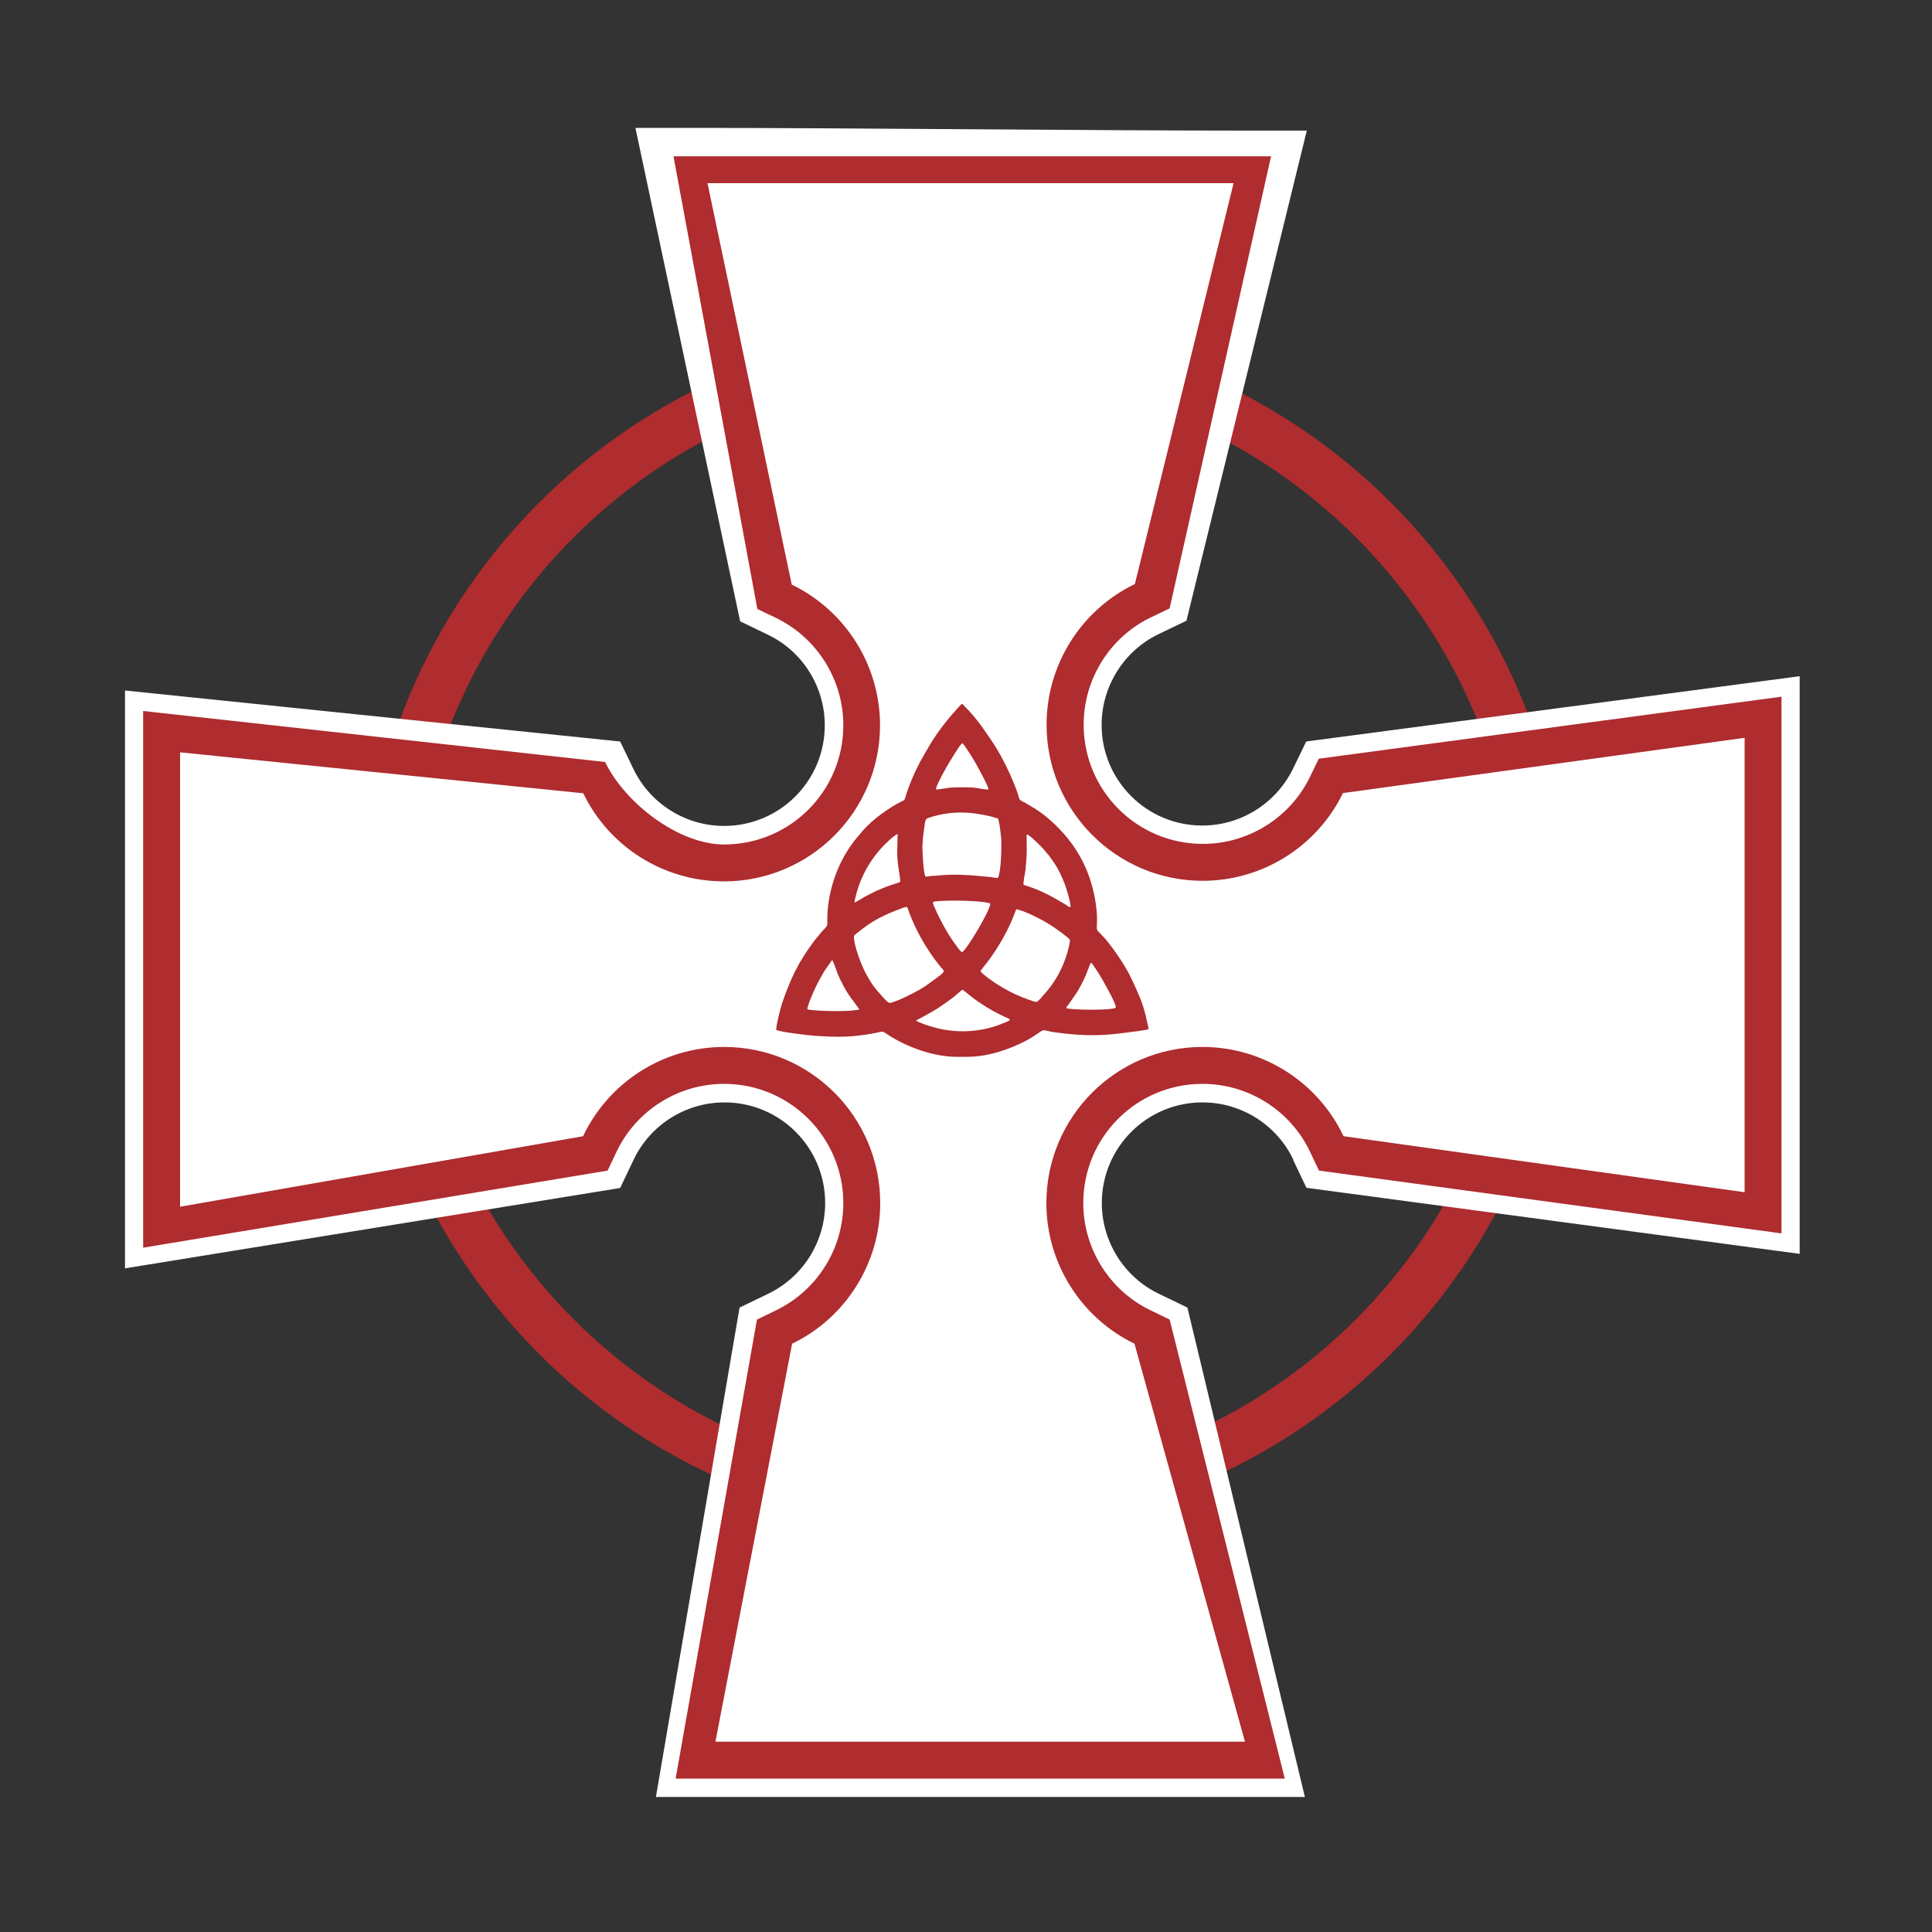
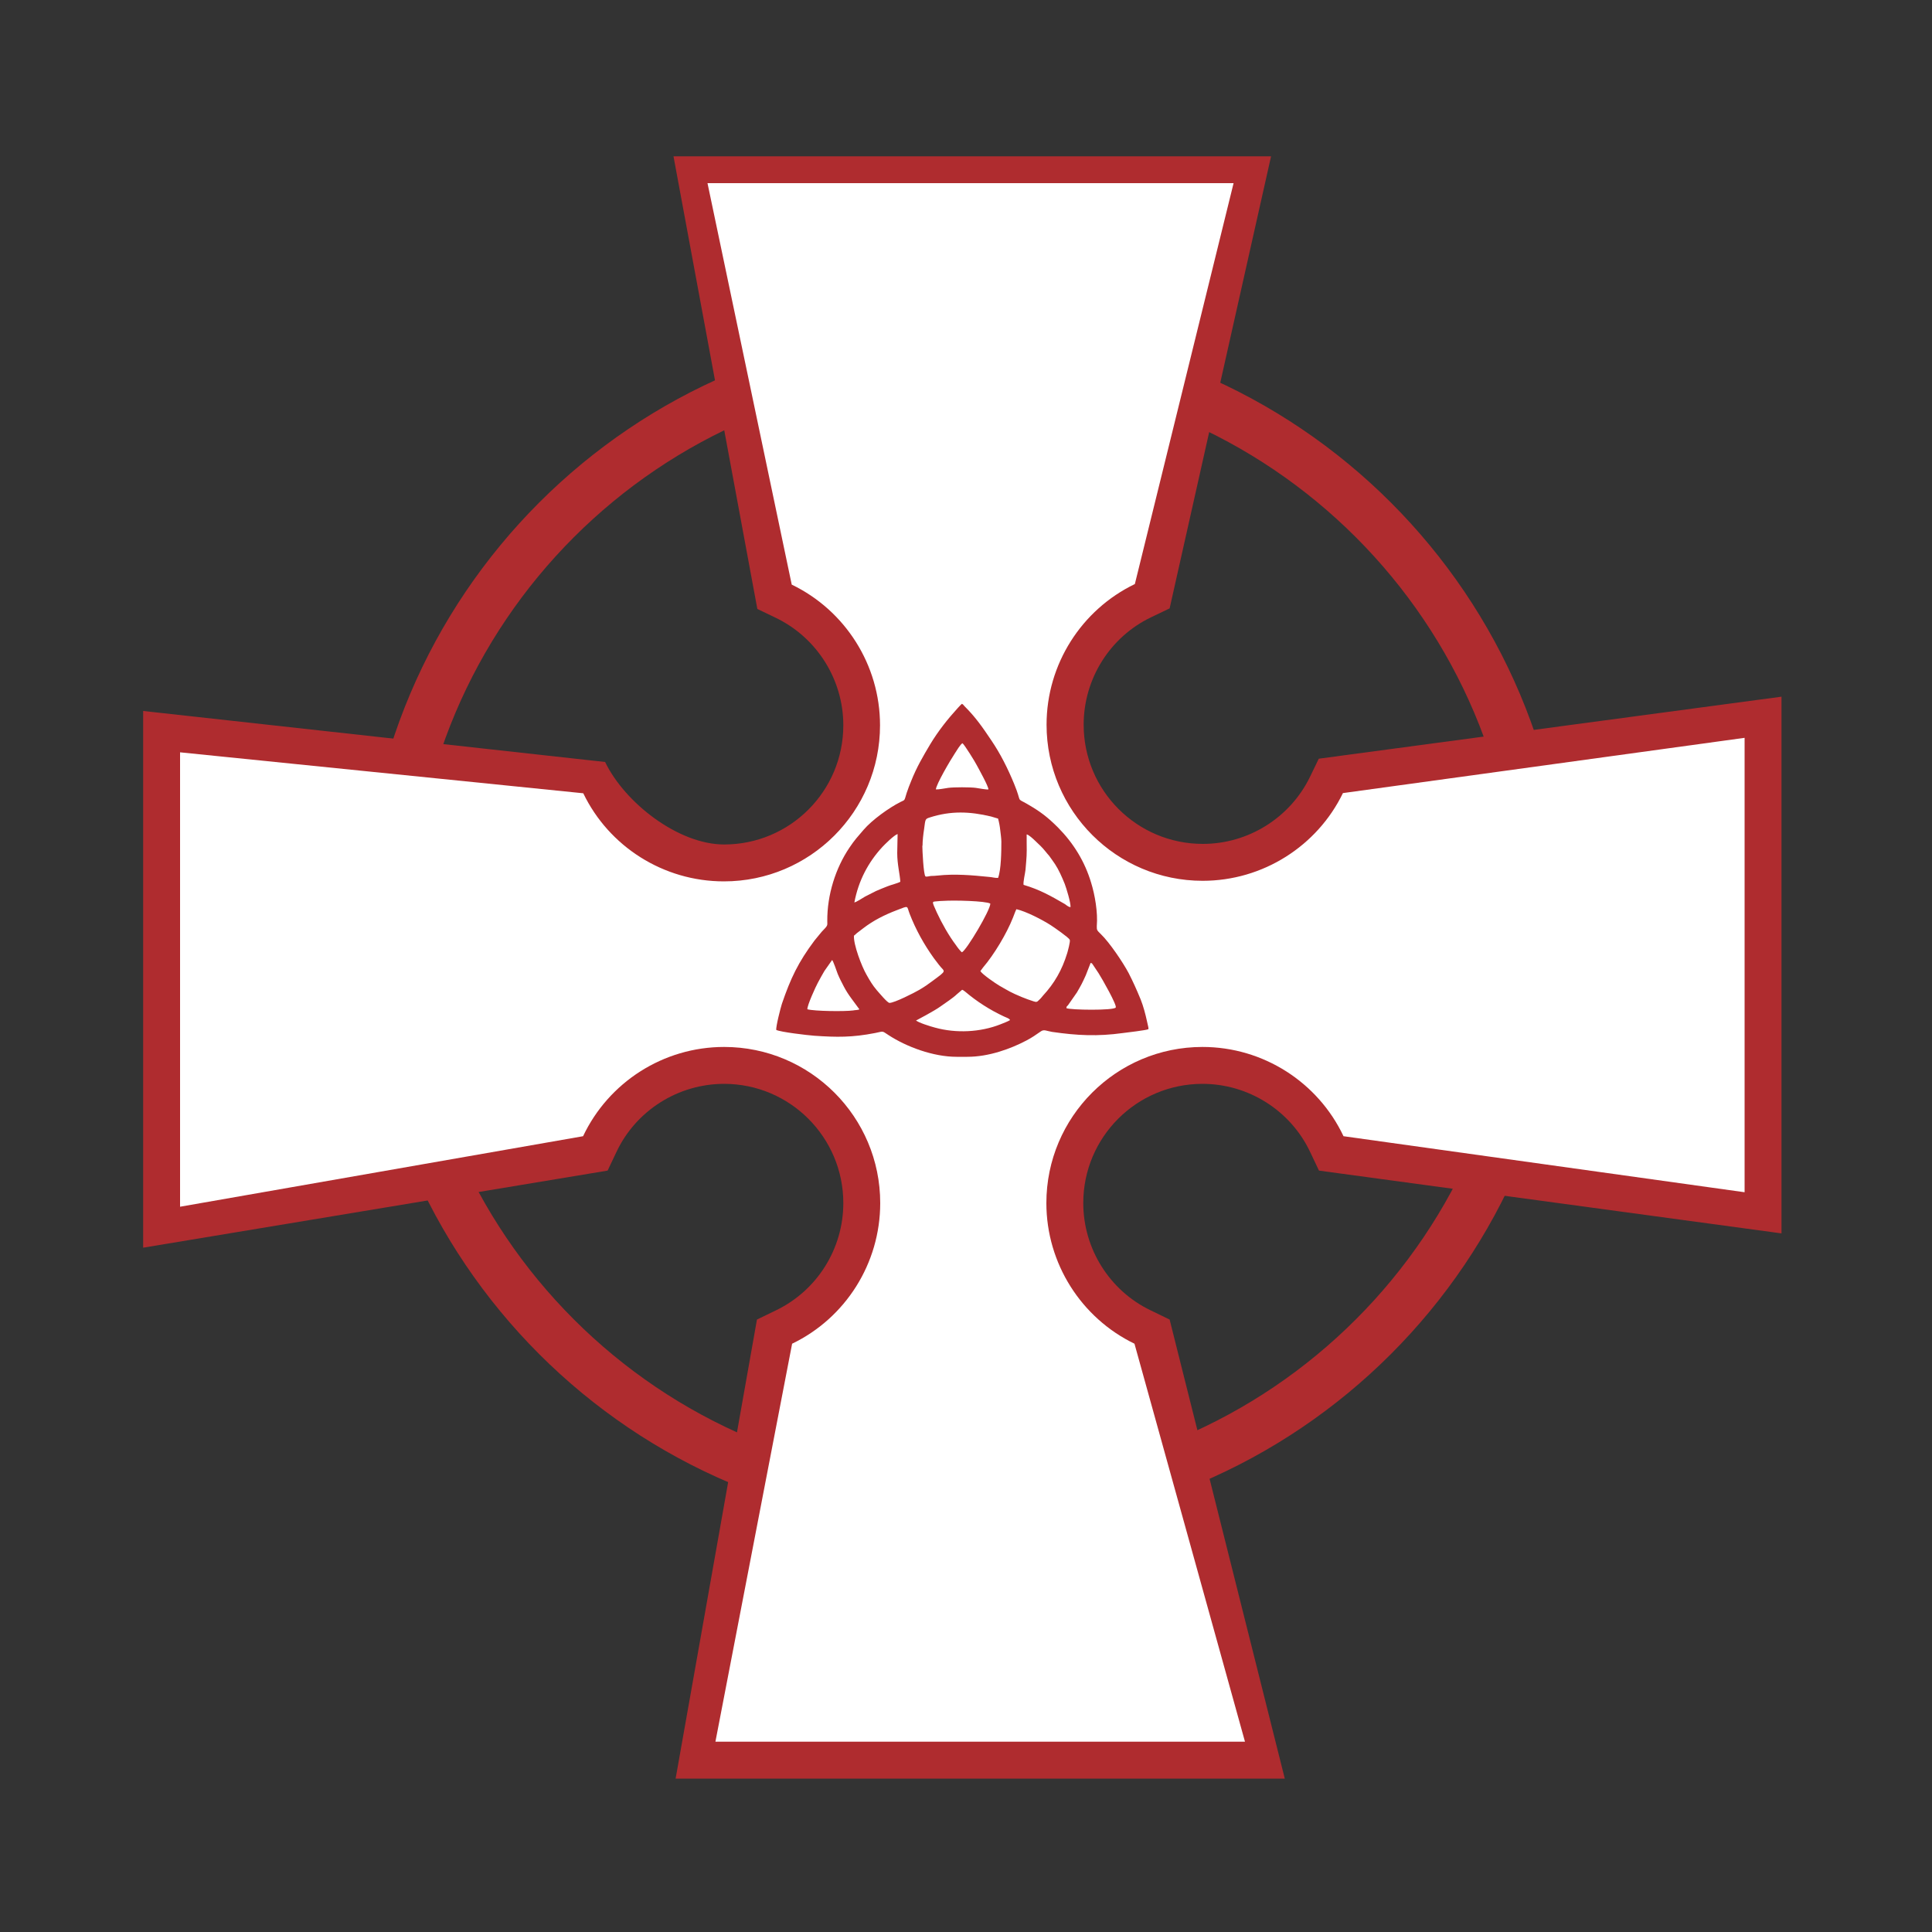
<svg xmlns="http://www.w3.org/2000/svg" id="Layer_1" data-name="Layer 1" viewBox="0 0 100 100">
  <rect x="0" y="0" width="100" height="100" fill="#333333" stroke="none" />
  <defs>
    <style>
      .cls-1 {
        fill: #fff;
      }

      .cls-1, .cls-2 {
        fill-rule: evenodd;
      }

      .cls-2 {
        fill: #af2c2f;
      }
    </style>
  </defs>
  <path class="cls-2" d="M27.91,26.01c5.64-5.64,13.43-9.13,22.04-9.13s16.4,3.49,22.04,9.13c5.64,5.64,9.13,13.43,9.13,22.04s-3.49,16.4-9.13,22.04c-5.64,5.64-13.43,9.13-22.04,9.13s-16.4-3.49-22.04-9.13c-5.64-5.64-9.13-13.43-9.13-22.04s3.49-16.4,9.13-22.04h0ZM49.94,19.43c-7.9,0-15.06,3.2-20.24,8.38-5.18,5.18-8.38,12.33-8.38,20.24s3.2,15.06,8.38,20.24c5.18,5.18,12.33,8.38,20.24,8.38s15.06-3.2,20.24-8.38c5.18-5.18,8.38-12.33,8.38-20.24s-3.2-15.06-8.38-20.24c-5.18-5.18-12.33-8.38-20.24-8.38Z" />
-   <path class="cls-1" d="M66.95,60.04c-.86-1.82-2.7-2.98-4.71-2.98-2.88,0-5.21,2.33-5.21,5.21,0,1.99,1.15,3.83,2.94,4.69l1.49.72,6.08,25.33h-33.59l4.33-25.33,1.49-.72c1.8-.87,2.94-2.7,2.94-4.69,0-2.88-2.33-5.21-5.21-5.21-2.01,0-3.85,1.16-4.71,2.98l-.69,1.45-25.63,4.16v-29.91l25.63,2.64.69,1.43c.87,1.8,2.7,2.94,4.69,2.94,2.88,0,5.21-2.33,5.21-5.21,0-2-1.15-3.83-2.95-4.69l-1.43-.69-5.42-25.54h3.19c7.84,0,20.53.14,28.37.14h3.19l-6.23,25.37-1.44.69c-1.8.87-2.95,2.7-2.95,4.7,0,2.88,2.33,5.21,5.21,5.21,1.99,0,3.81-1.14,4.69-2.93l.69-1.42,25.54-3.38v3.19c0,7.84,0,15.68,0,23.52v3.19l-25.53-3.42-.69-1.45Z" />
  <path class="cls-2" d="M31.32,39.44c1.03,2.13,3.8,4.27,6.16,4.27,3.41,0,6.17-2.76,6.17-6.17,0-2.36-1.36-4.53-3.49-5.56l-.96-.46-4.34-23.43h2.13c7.84,0,18.83,0,26.67,0h2.13l-5.25,23.4-.96.46c-2.13,1.02-3.49,3.19-3.49,5.56,0,3.41,2.76,6.17,6.17,6.17,2.35,0,4.51-1.35,5.54-3.46l.46-.95,23.95-3.21v2.13c0,7.84,0,15.68,0,23.52v2.13l-23.94-3.25-.46-.97c-1.02-2.15-3.2-3.52-5.57-3.52-3.41,0-6.17,2.76-6.17,6.17,0,2.36,1.36,4.53,3.48,5.55l.99.48,5.96,23.76h-31.53l4.21-23.76.99-.48c2.13-1.03,3.48-3.19,3.48-5.55,0-3.4-2.76-6.17-6.17-6.17-2.38,0-4.56,1.38-5.57,3.52l-.46.97-24.04,3.99v-27.78" />
  <path class="cls-1" d="M69.54,58.81c-1.32-2.79-4.15-4.62-7.3-4.62-4.46,0-8.08,3.62-8.08,8.08,0,3.13,1.81,5.95,4.56,7.28l5.72,20.6h-27.41l3.97-20.6c2.76-1.33,4.56-4.15,4.56-7.28,0-4.46-3.62-8.08-8.08-8.08-3.15,0-5.98,1.83-7.3,4.62l-20.86,3.65v-23.52l20.87,2.12c1.33,2.76,4.15,4.56,7.28,4.56,4.46,0,8.08-3.62,8.08-8.08,0-3.13-1.81-5.95-4.57-7.28l-4.36-20.78h27.23l-5.11,20.75c-2.76,1.33-4.57,4.15-4.57,7.28,0,4.46,3.62,8.08,8.08,8.08,3.12,0,5.93-1.8,7.26-4.54l20.79-2.86c0,7.84,0,15.68,0,23.52l-20.76-2.9Z" />
  <path class="cls-2" d="M47.4,52.83s.97-.51,1.27-.73c.25-.18.64-.43.86-.64l.27-.23c.07.02.11.07.16.1.6.51,1.29.95,2,1.28.15.07.28.1.32.19-.11.07-.35.16-.5.22-1.04.41-2.29.47-3.38.17-.2-.05-.91-.27-.99-.38h0ZM41.79,52.24c-.02-.19.44-1.19.54-1.37.11-.21.23-.42.34-.61l.4-.57c.06.05.24.59.29.72.1.24.21.45.32.66.11.21.24.41.38.6l.42.57s0,.01-.07.03c-.02,0-.06,0-.08.01-.06,0-.11.01-.17.02-.46.06-2,.04-2.37-.06h0ZM55.2,52.17c0-.09.02-.07.08-.14l.46-.66c.22-.38.27-.47.46-.89l.25-.64c.09.02.07.03.13.11l.28.42c.18.28.97,1.67.89,1.78-.11.16-2.36.13-2.56.03h0ZM50.74,50.27c.04-.06.1-.14.14-.19.58-.68,1.22-1.75,1.55-2.58.05-.12.13-.36.18-.44.49.11,1.33.54,1.78.83.17.11.92.63.98.75.04.09-.1.58-.13.69-.27.88-.66,1.56-1.26,2.21-.09.1-.06.09-.21.23-.09.09-.12.11-.27.06-.22-.07-.41-.14-.63-.23-.57-.24-.63-.29-1.14-.58-.19-.11-.89-.59-.98-.75h0ZM44.19,48.44c.07-.05.1-.09.16-.14l.34-.26c.52-.4,1.1-.69,1.73-.93.65-.25.5-.23.66.18.32.83.75,1.6,1.26,2.31.09.12.17.22.26.34.29.39.47.24-.34.84-.21.16-.43.31-.67.45-.27.16-1.3.68-1.55.68-.11,0-.56-.55-.66-.66-.22-.26-.35-.48-.53-.8-.25-.43-.68-1.56-.65-2.02h0ZM49.79,49.29c-.07-.04-.26-.29-.31-.37-.37-.49-.73-1.13-.99-1.69-.27-.61-.27-.55.02-.58.11-.01.19-.02.3-.02.57-.04,2.2,0,2.45.14,0,.34-1.23,2.41-1.47,2.52h0ZM44.22,46.72c.21-1.13.72-2.09,1.45-2.88.11-.12.61-.62.79-.67l-.02.98c0,.6.14,1.1.16,1.49-.14.08-.48.16-.65.23-.21.08-.4.16-.61.25-.2.1-.38.19-.57.29-.11.06-.46.3-.56.3h0ZM47.75,43.78c0-.27.04-.61.08-.86.07-.53.05-.53.3-.61,1.09-.35,2.07-.31,3.16-.05.12.03.25.08.37.11.05.18.09.39.11.58.02.16.06.47.06.61,0,.49-.01,1.46-.17,1.88-.16.01-.3-.04-.46-.05-.89-.09-1.77-.17-2.68-.07-.1.01-.22.02-.33.02-.06,0-.25.06-.29.02-.1-.09-.16-1.36-.16-1.59h0ZM55.4,46.95c-.1,0-.21-.11-.29-.16-.71-.41-1.28-.74-2.13-.99-.03-.14.08-.59.1-.78.06-.72.07-.73.06-1.44v-.39c.09,0,.35.24.43.32.25.24.35.32.56.58.06.08.11.13.17.2.11.14.2.29.31.44.18.27.36.67.5,1.02.08.21.32.98.3,1.21h0ZM48.44,40.87c0-.25.76-1.54.98-1.87.06-.09.3-.5.4-.53.11.09.65.96.74,1.14.09.17.61,1.1.6,1.25-.08.02-.53-.06-.65-.08-.28-.04-1.15-.04-1.43,0-.15.02-.5.09-.64.08h0ZM56.77,47.93c.06-.71-.1-1.61-.29-2.23-.33-1.11-.92-2.06-1.71-2.86-.55-.55-.93-.84-1.61-1.23-.59-.34-.24,0-.67-1.04-.32-.78-.71-1.56-1.18-2.25-.45-.67-.8-1.18-1.37-1.75-.1-.1-.06-.09-.15-.14-.06.04-.13.13-.21.21-.53.58-1.02,1.2-1.43,1.88-.38.64-.7,1.18-.99,1.91-.08.19-.16.4-.23.61-.14.45-.07.34-.34.48-.59.3-1.45.92-1.89,1.43-.3.35-.47.53-.73.92-.72,1.06-1.16,2.45-1.15,3.8,0,.25.05.21-.29.56l-.37.45c-.84,1.12-1.24,1.96-1.69,3.28-.06.18-.32,1.19-.29,1.35.23.11,1.58.27,1.97.3,1.18.08,1.95.09,3.14-.14.46-.09.34-.13.69.1.93.61,2.32,1.13,3.53,1.13h.56c1.11,0,2.23-.41,3.05-.84.27-.14.52-.31.76-.48.16-.11.28-.02.57.03,1.31.19,2.36.24,3.67.06.19-.02,1.21-.15,1.29-.19.03-.03.04.05.03-.1l-.07-.31c-.08-.37-.19-.79-.33-1.14-.21-.51-.39-.91-.62-1.36-.29-.55-1-1.6-1.44-2.02-.22-.21-.21-.22-.21-.42h0Z" />
</svg>